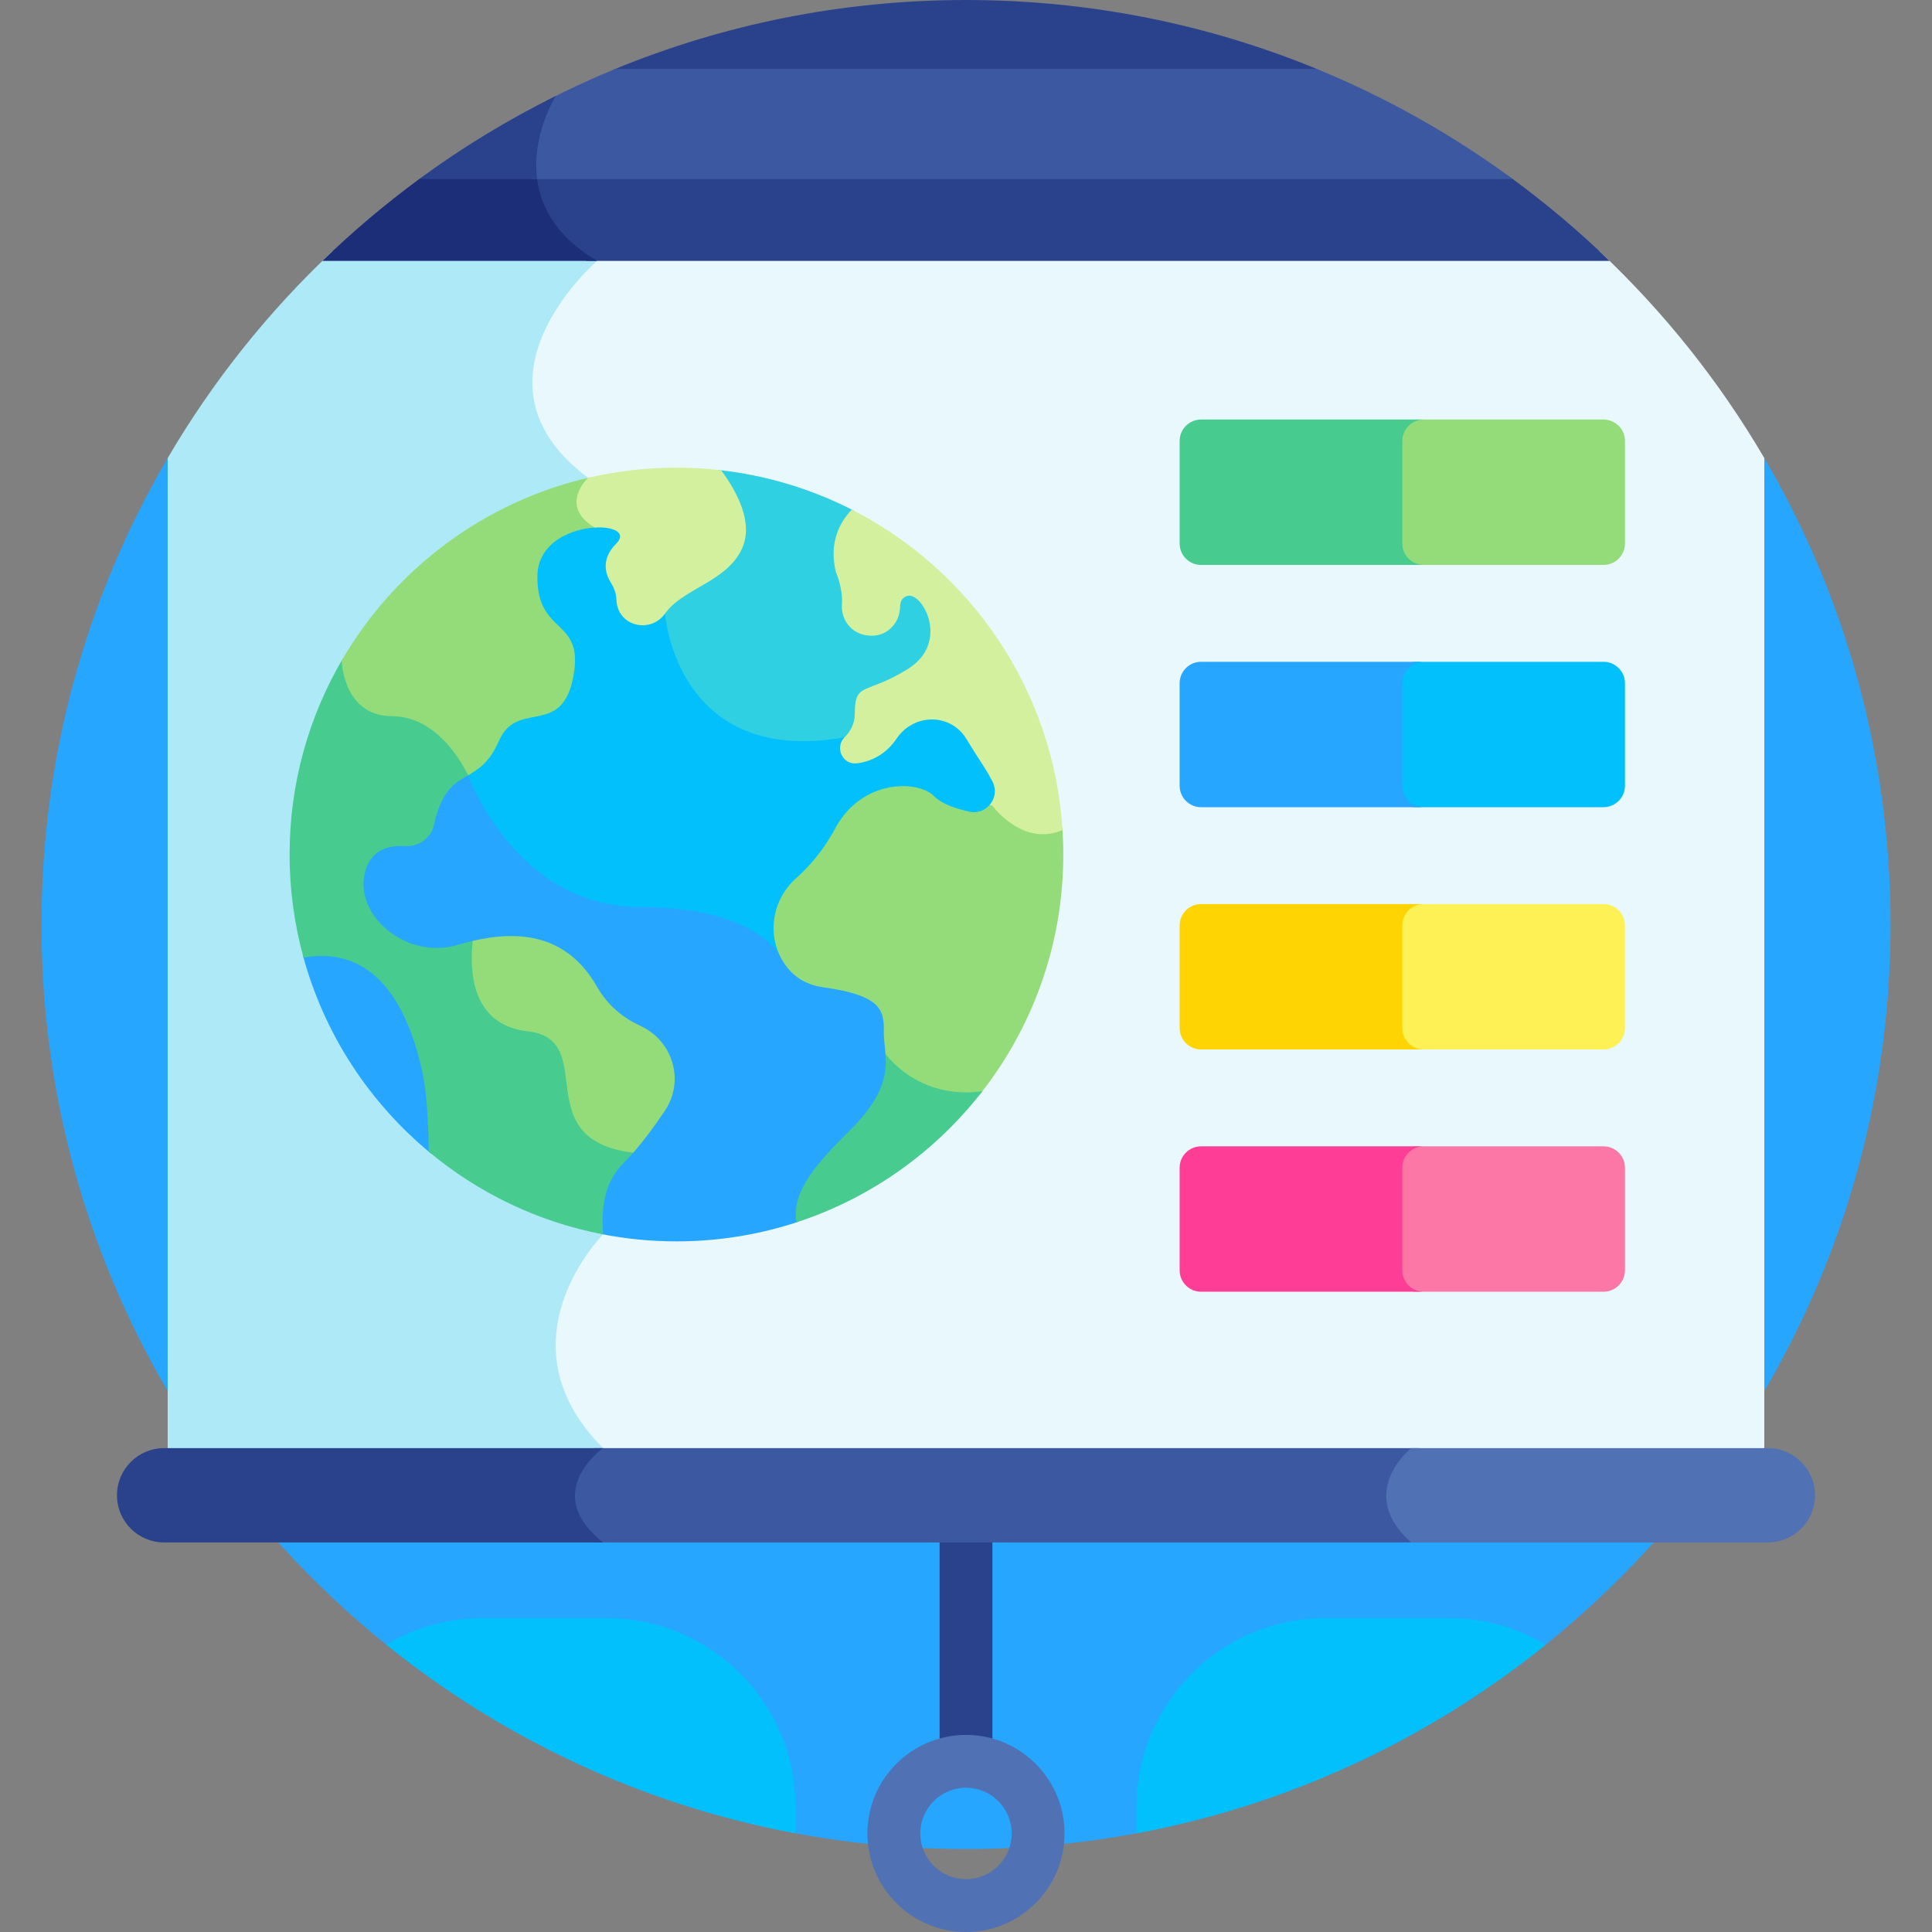
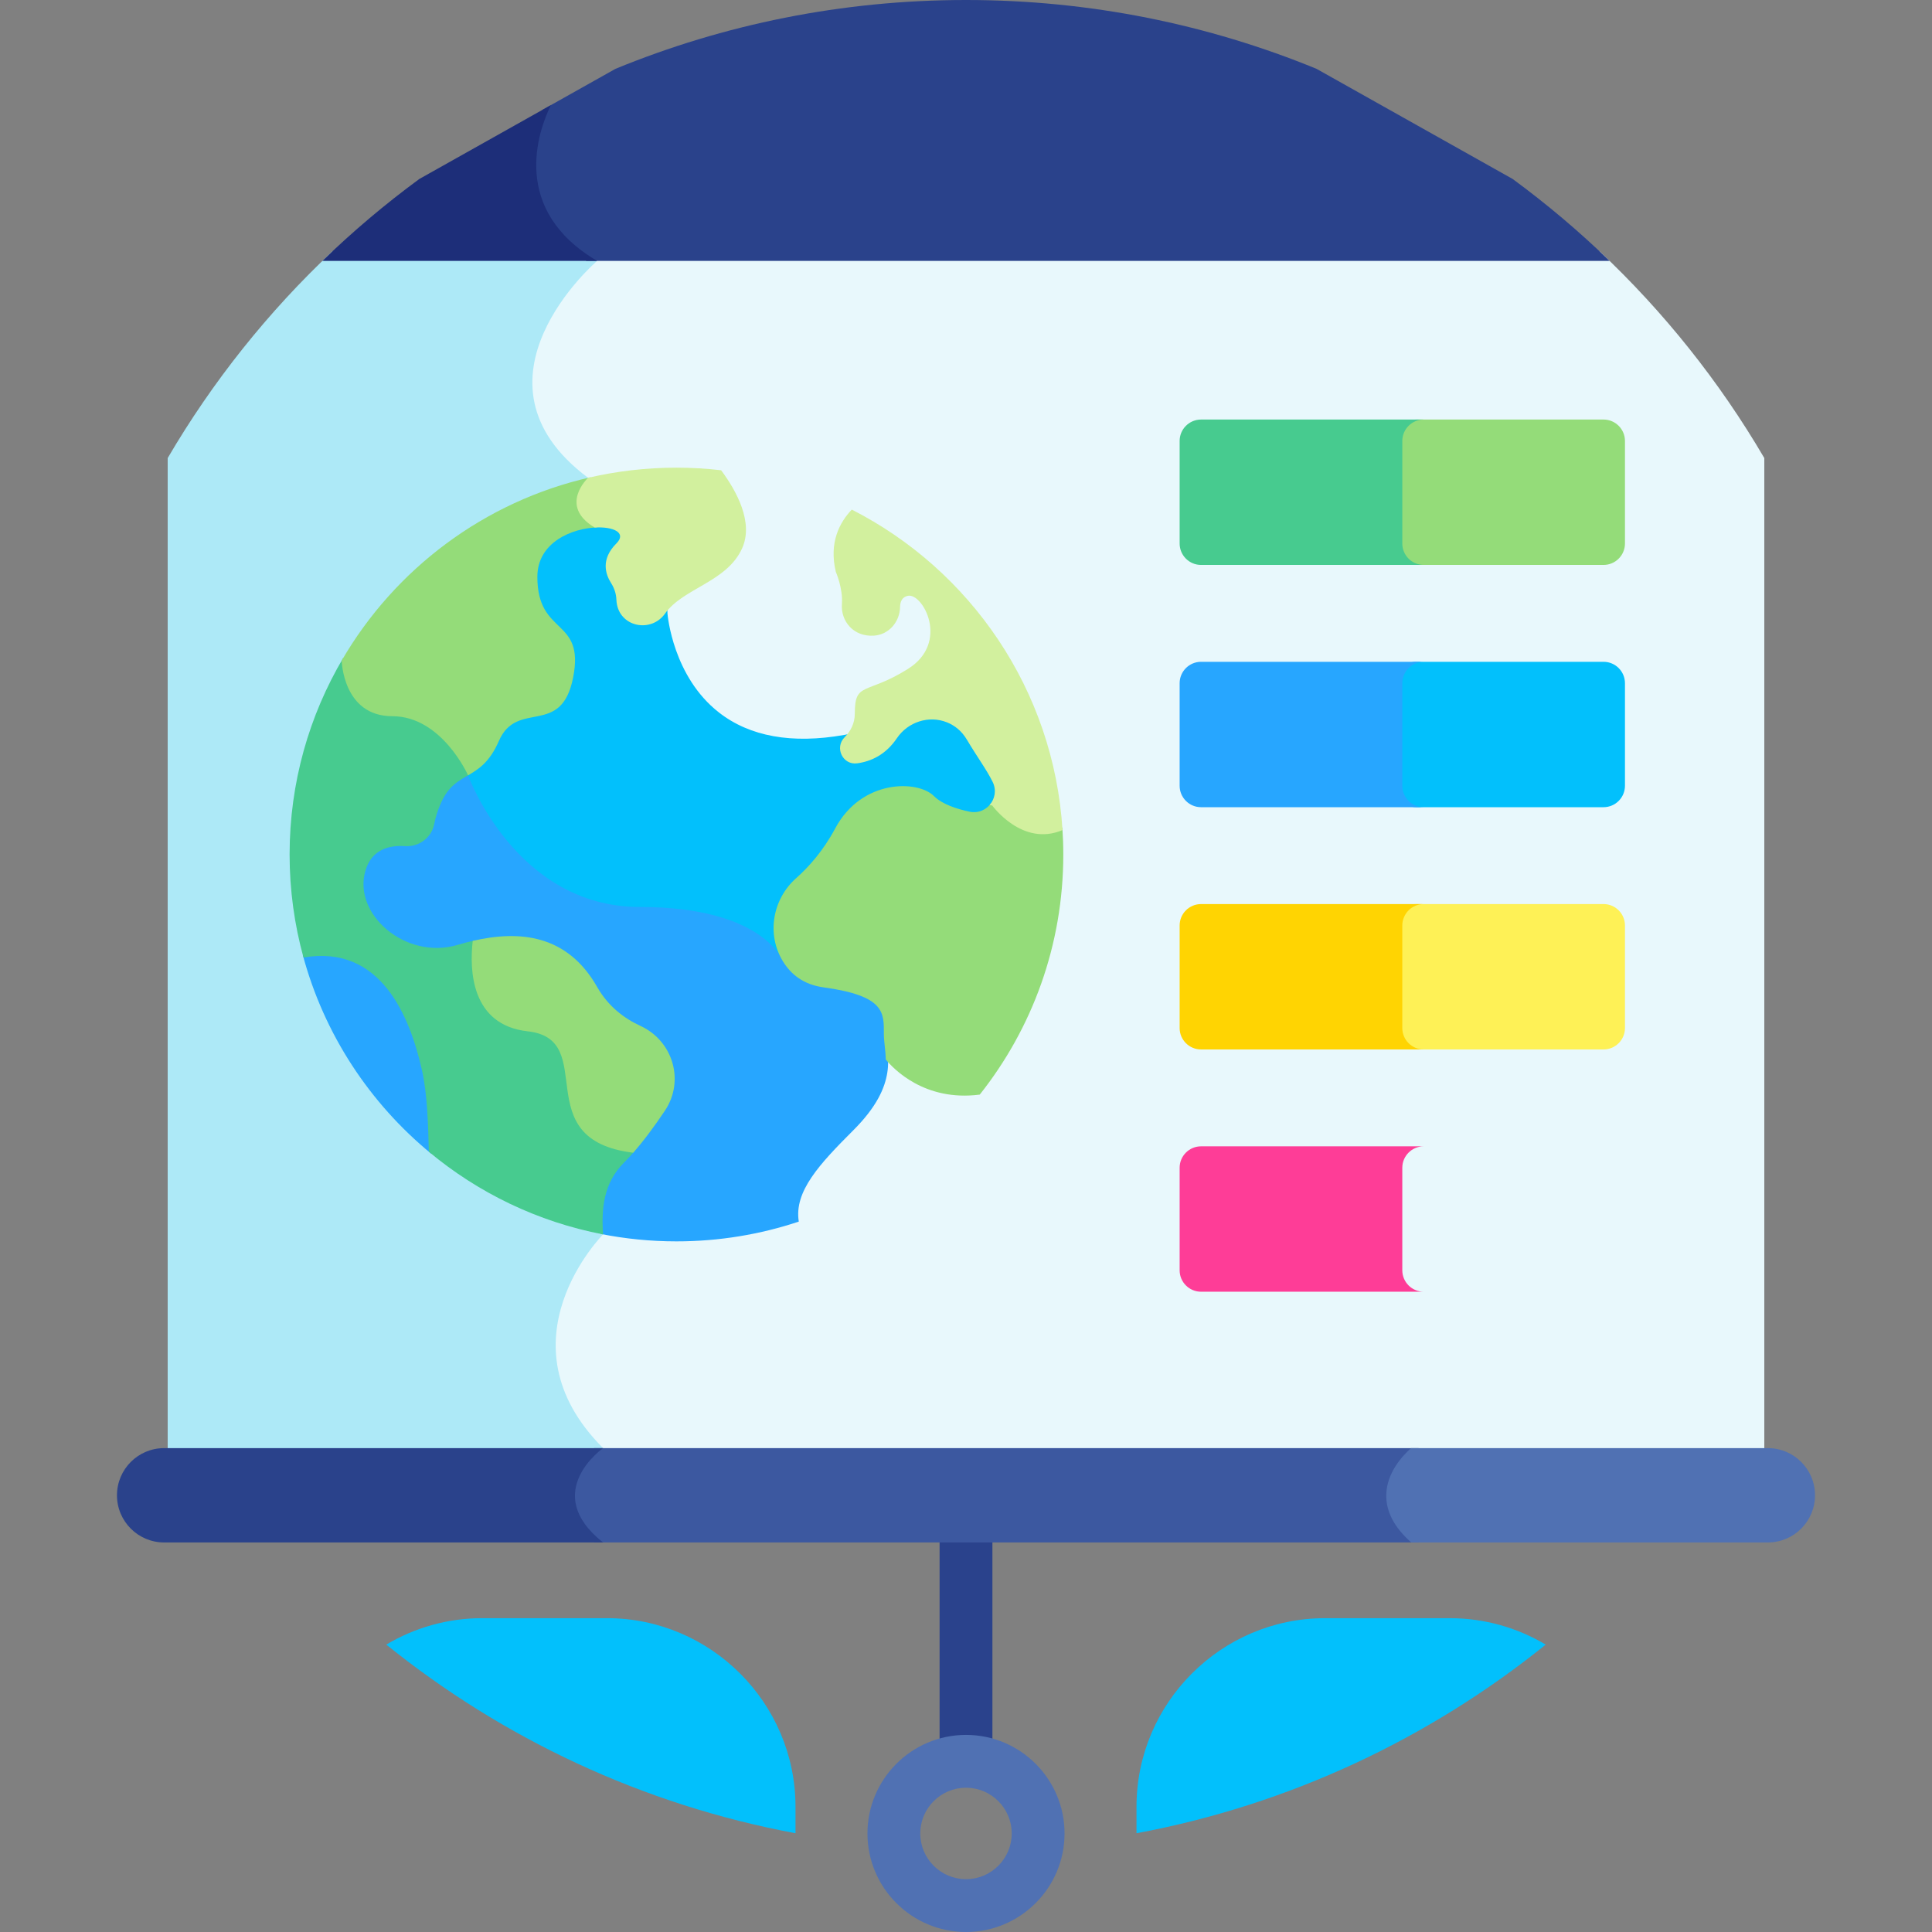
<svg xmlns="http://www.w3.org/2000/svg" id="Layer_1" height="512" viewBox="0 0 512 512" width="512">
  <rect x="0" y="0" width="512" height="512" fill="#808080" stroke="none" />
  <g>
-     <path d="m467.562 121.394h-423.124c-21.248 36.288-33.44 78.521-33.44 123.608 0 135.311 109.691 245.002 245.002 245.002s245.002-109.691 245.002-245.002c0-45.087-12.192-87.321-33.44-123.608z" fill="#27a6ff" />
    <g>
      <path d="m256 472.767c-3.866 0-7-3.134-7-7v-61.667c0-3.866 3.134-7 7-7s7 3.134 7 7v61.666c0 3.867-3.133 7.001-7 7.001z" fill="#2a428c" />
    </g>
    <path d="m423.888 66.584h-271.967c1.191.972 2.471 1.906 3.846 2.796-4.382 4.209-16.689 17.451-16.17 32.945.32 9.554 5.485 18.135 15.353 25.504 32.606 24.351 5.14 188.83 3.473 198.599-3.133 3.408-26.215 30.345-.824 57.201-.612.534-1.373 1.257-2.159 2.138h312.121v-264.373c-11.896-20.32-26.634-38.771-43.673-54.81z" fill="#e8f8fc" />
    <path d="m159.826 327.126s30.587-174.685-3.978-200.499 2.392-57.482 2.392-57.482c-1.403-.828-2.689-1.684-3.874-2.56h-66.255c-17.039 16.039-31.776 34.49-43.674 54.81v264.373h113.074c1.289-1.28 2.314-2 2.314-2-28.259-28.261.001-56.642.001-56.642z" fill="#ade9f7" />
    <g>
      <path d="m218.284 261.016c-5.464-.749-9.322-4.117-11.245-8.442-2.695-4.064-11.522-12.853-37.463-12.853-16.754 0-28.063-9.345-34.601-17.185-7.12-8.538-10.296-17.199-10.327-17.286l-.017-.042c-.03-.068-.135-.299-.307-.647-2.974 1.795-5.904 3.062-8.104 8.089-.841 1.922-1.436 3.791-1.767 5.556-.618 3.303-3.667 5.618-7.088 5.39-5.825-.39-9.676 2.015-11.14 6.957-3.565 12.034 10.989 24.694 25.186 20.479 15.424-4.579 28.347-3.086 36.269 10.827 2.654 4.661 6.62 8.229 11.786 10.605 8.273 3.804 11.253 13.956 6.241 21.471-3.89 5.831-7.545 10.47-10.863 13.788-5.501 5.501-6.13 12.558-5.663 19.28 6.496 1.29 13.21 1.972 20.085 1.972 11.332 0 22.233-1.843 32.425-5.238-1.303-8.017 5.57-15.326 14.472-24.228 12.367-12.367 8.714-20 8.714-25.464.01-6.575-.538-10.83-16.593-13.029z" fill="#27a6ff" />
      <path d="m211.424 233.195c4.218-3.74 7.749-8.24 10.494-13.375 6.489-12.141 20.77-12.757 25.117-8.411 1.91 1.91 5.202 3.365 9.785 4.324 2.332.487 4.688-.375 6.151-2.251 3.677-4.717-.759-8.598-6.142-17.724-4.541-7.702-14.982-7.426-19.674-.483-2.473 3.658-5.864 5.804-10.079 6.378-3.215.437-5.078-3.503-2.802-5.8.451-.456.846-.931 1.193-1.422-.581.118-1.165.233-1.76.338-13.838 2.438-25.006.43-33.196-5.966-12.155-9.492-13.577-25.648-13.624-26.231l-.031-1.728c-.407.439-.789.899-1.135 1.387-3.482 4.919-11.506 3.201-11.731-3.368-.056-1.62-.583-3.255-1.522-4.728-1.479-2.321-2.45-5.88 1.329-9.66 7.763-7.762-22.031-8.638-22.031 8.389 0 7.826 3.046 10.773 5.733 13.373 2.863 2.771 5.336 5.164 3.763 13.173-3.057 15.558-14.558 5.039-19.64 16.696-2.337 5.361-5.132 7.183-7.854 8.785.181.363.276.576.276.576s12.587 34.894 45.532 34.894 37.916 14.418 37.916 14.418l.636-.176c-4.003-6.238-3.349-15.517 3.296-21.408z" fill="#02c0fc" />
-       <path d="m223.817 195.402c.355-.062.7-.134 1.05-.201 1.529-1.794 2.309-3.842 2.309-6.101 0-8.053 2.493-4.216 13.781-11.285 6.739-4.22 7.164-10.693 5.315-15.344-2.843-7.151-8.302-6.244-8.383-1.637-.065 3.72-2.757 6.718-6.262 6.974-4.964.359-8.185-3.406-7.871-7.664.304-4.119-1.405-8.248-1.643-8.8-1.806-7.608 1.046-12.785 4.186-16-11.012-5.696-23.19-9.445-36.079-10.815 4.11 5.411 8.902 13.773 5.868 20.515-3.798 8.441-14.708 10.151-19.862 16.524l.018 1.037c0-.002 2.837 40.678 47.573 32.797z" fill="#2fd0e2" />
      <path d="m112.441 283.433c-4.557-20.223-14.491-33.389-32.183-30.308 5.633 20.962 17.739 39.27 34.051 52.645-.208-7.684-.41-15.868-1.868-22.337z" fill="#27a6ff" />
      <path d="m168.311 304.907c-15.508-1.698-16.561-10.086-17.581-18.227-.837-6.678-1.628-12.987-10.79-14.005-4.929-.548-8.641-2.578-11.031-6.036-3.645-5.272-3.507-12.789-2.954-17.447-1.58.347-3.159.758-4.727 1.224-13.691 4.065-27.81-8.129-24.388-19.681 1.665-5.618 6.23-6.784 10.481-6.499 3.709.249 7.077-2.258 7.762-5.912.295-1.573.831-3.377 1.723-5.416 2.096-4.792 4.9-6.047 7.793-7.767-.549-1.213-7.514-15.979-20.628-15.979-12.33 0-12.765-13.545-12.777-14.122l-.003-.12-.233-.567c-9.029 15.268-14.211 33.08-14.211 52.104 0 9.452 1.286 18.604 3.68 27.295 20.636-3.541 28.255 15.918 31.389 29.824 1.422 6.309 1.64 14.177 1.837 21.651 13.044 10.878 28.832 18.572 46.173 21.901-.486-6.646.088-13.566 5.471-18.95 1.008-1.01 2.015-2.109 3.014-3.271z" fill="#47cb8f" />
      <path d="m156.288 127.094.315-.294-.12-.319c-28.124 6.382-51.851 24.328-65.931 48.571 0 0 .299 14.75 13.419 14.75 13.121 0 20.072 15.665 20.072 15.665 2.789-1.625 5.699-3.445 8.166-9.104 4.849-11.124 16.544-.856 19.681-16.829 3.138-15.973-9.484-10.839-9.484-26.67 0-9.238 9.343-12.919 15.833-13.091v-.337l-.312-.187c-2.741-1.636-4.245-3.539-4.471-5.656-.37-3.464 2.8-6.469 2.832-6.499z" fill="#94dc79" />
      <path d="m179.265 123.937c-8.057 0-15.896.932-23.417 2.69-.105.099-7.879 7.424 1.75 13.175 4.972-.301 8.576 1.389 5.744 4.221-4.191 4.191-2.88 8.163-1.417 10.458.843 1.323 1.368 2.838 1.422 4.406.017.489.076.959.171 1.411 1.271 6.02 9.17 7.327 12.725 2.306 4.789-6.763 16.395-8.332 20.429-17.297 3.085-6.856-1.451-15.152-5.563-20.684-3.886-.448-7.837-.686-11.844-.686z" fill="#d2f09e" />
      <path d="m218.197 261.651c16.448 2.253 16.037 6.759 16.037 12.392 0 1.996.455 4.191.504 6.733 2.034 2.479 10.322 11.204 24.91 9.304 13.858-17.48 22.136-39.585 22.136-63.625 0-2.406-.085-4.793-.248-7.158-2.014.898-4.053 1.268-6.104 1.105-7.005-.562-11.893-7.228-11.941-7.295l-.143-.197-.65-.147c-1.18 1.757-3.336 2.847-5.747 2.342-3.305-.692-7.254-1.941-9.463-4.15-4.281-4.281-19.152-4.506-26.137 8.562-3.215 6.015-7.098 10.311-10.353 13.197-6.292 5.578-7.907 14.9-3.507 22.065 2.088 3.399 5.419 6.148 10.706 6.872z" fill="#94dc79" />
      <g>
        <path d="m225.733 135.051c-3.215 3.362-6.097 8.722-4.232 16.496 0 0 1.925 4.328 1.614 8.548-.328 4.443 3.01 8.757 8.557 8.352 3.921-.286 6.788-3.672 6.857-7.603.024-1.389.517-2.637 2.086-2.951 3.943-.788 11.153 12.392 0 19.377s-14.082 3.267-14.082 11.829c0 2.646-1.141 4.711-2.717 6.302-2.712 2.736-.472 7.407 3.344 6.888 3.716-.506 7.575-2.291 10.524-6.654 2.907-4.301 8.446-6.137 13.266-4.208 1.995.798 3.892 2.229 5.324 4.657 2.527 4.285 5.242 7.954 6.798 11.15 1.065 2.187.565 4.513-.806 6.089l.703.159s7.955 11.049 18.608 6.497c-2.314-37.132-24.393-68.907-55.844-84.928z" fill="#d2f09e" />
      </g>
-       <path d="m234.667 279.278c.361 4.874-.234 11.05-8.96 19.776-8.738 8.738-16.088 16.372-14.635 24.882 19.734-6.435 36.834-18.696 49.275-34.749-17.141 2.375-25.679-9.908-25.68-9.909z" fill="#47cb8f" />
+       <path d="m234.667 279.278z" fill="#47cb8f" />
      <path d="m176.24 294.29c5.254-7.876 2.095-18.455-6.506-22.41-4.342-1.997-8.573-5.206-11.496-10.34-7.909-13.89-20.516-15.078-32.956-12.198-.873 7.619-.536 22.291 14.587 23.971 19.193 2.133-.489 28.701 27.94 32.171 2.939-3.343 5.819-7.279 8.431-11.194z" fill="#94dc79" />
    </g>
    <g>
      <path d="m256 512c-14.401 0-26.117-11.716-26.117-26.116 0-14.401 11.716-26.117 26.117-26.117 14.4 0 26.116 11.716 26.116 26.117.001 14.4-11.715 26.116-26.116 26.116zm0-38.233c-6.682 0-12.117 5.435-12.117 12.117 0 6.681 5.436 12.116 12.117 12.116s12.116-5.436 12.116-12.116c.001-6.682-5.435-12.117-12.116-12.117z" fill="#5071b3" />
    </g>
    <path d="m424.948 111.182h-49.639c-3.139 0-5.685 2.545-5.685 5.684v27.162c0 3.139 2.545 5.685 5.685 5.685h49.639c3.14 0 5.685-2.545 5.685-5.685v-27.162c0-3.139-2.545-5.684-5.685-5.684z" fill="#94dc79" />
    <path d="m424.948 175.384h-49.639c-3.139 0-5.685 2.545-5.685 5.685v27.162c0 3.139 2.544 5.684 5.683 5.685h49.64c3.14 0 5.685-2.545 5.685-5.685v-27.162c.001-3.14-2.544-5.685-5.684-5.685z" fill="#02c0fc" />
    <path d="m424.948 239.586h-49.64c-3.139.001-5.683 2.546-5.683 5.685v27.162c0 3.139 2.544 5.684 5.683 5.685h49.64c3.14 0 5.685-2.545 5.685-5.685v-27.162c0-3.139-2.545-5.685-5.685-5.685z" fill="#fef156" />
-     <path d="m424.948 303.789h-49.639c-3.139 0-5.685 2.545-5.685 5.685v27.162c0 3.14 2.545 5.685 5.685 5.685h49.639c3.14 0 5.685-2.545 5.685-5.685v-27.162c0-3.14-2.545-5.685-5.685-5.685z" fill="#fd77a6" />
    <path d="m371.624 144.029v-27.162c0-3.14 2.545-5.684 5.685-5.684h-59.009c-3.139 0-5.685 2.545-5.685 5.684v27.162c0 3.139 2.545 5.685 5.685 5.685h59.009c-3.14-.001-5.685-2.546-5.685-5.685z" fill="#47cb8f" />
    <path d="m371.624 208.231v-27.162c0-3.14 2.545-5.685 5.685-5.685h-59.009c-3.139 0-5.685 2.545-5.685 5.685v27.162c0 3.14 2.545 5.685 5.685 5.685h59.009c-3.14-.001-5.685-2.546-5.685-5.685z" fill="#27a6ff" />
    <path d="m371.624 272.433v-27.162c0-3.14 2.545-5.685 5.685-5.685h-59.009c-3.139 0-5.685 2.545-5.685 5.685v27.162c0 3.14 2.545 5.685 5.685 5.685h59.009c-3.14 0-5.685-2.545-5.685-5.685z" fill="#ffd402" />
    <path d="m371.624 336.635v-27.162c0-3.14 2.545-5.685 5.685-5.685h-59.009c-3.139 0-5.685 2.545-5.685 5.685v27.162c0 3.14 2.545 5.685 5.685 5.685h59.009c-3.14 0-5.685-2.545-5.685-5.685z" fill="#fe3d97" />
    <path d="m369.378 396.052c.163-5.805 4.273-10.243 6.576-12.285h-218.508c-2.303 2.041-6.413 6.48-6.576 12.285-.126 4.467 2.106 8.738 6.622 12.715h218.508c-4.516-3.978-6.748-8.248-6.622-12.715z" fill="#3c58a0" />
    <path d="m481 396.267c0-6.903-5.597-12.5-12.5-12.5h-94.547c-2.303 2.041-6.413 6.48-6.576 12.285-.126 4.467 2.106 8.738 6.622 12.715h94.5c6.904 0 12.501-5.597 12.501-12.5z" fill="#5071b3" />
    <path d="m159.826 383.767h-116.326c-6.903 0-12.5 5.597-12.5 12.5s5.597 12.5 12.5 12.5h116.326c-16.787-13.233 0-25 0-25z" fill="#2a428b" />
    <path d="m143.749 29.112c-2.046 4.806-4.42 12.871-2.353 21.449 1.778 7.376 6.495 13.618 14.021 18.584h271.147c-8.048-7.808-16.636-15.061-25.692-21.714l-51.969-29.183h.008c-28.653-11.758-60.022-18.248-92.911-18.248-32.888 0-64.255 6.49-92.906 18.245l.003.002z" fill="#2a428b" />
    <path d="m145.976 27.861-34.849 19.569c-9.056 6.653-17.644 13.906-25.692 21.714h72.805c-23.01-13.587-15.687-34.227-12.264-41.283z" fill="#1d2e79" />
-     <path d="m140.851 47.462h260.077c-15.976-11.741-33.427-21.587-52.025-29.215h-185.806c-6.198 2.542-12.255 5.353-18.186 8.375-1.856 3.641-5.204 11.74-4.06 20.84z" fill="#3c58a0" />
-     <path d="m147.284 25.428c-12.734 6.316-24.852 13.685-36.212 22.034h31.277c-1.503-11.408 4.549-21.41 4.935-22.034z" fill="#2a428b" />
    <g fill="#02c0fc">
      <path d="m160.874 428.833h-33.096c-9.263 0-17.953 2.564-25.41 7.005 30.872 24.885 67.9 42.43 108.448 49.991v-7.055c-.001-27.467-22.474-49.941-49.942-49.941z" />
      <path d="m409.632 435.839c-7.457-4.441-16.147-7.005-25.41-7.005h-33.096c-27.468 0-49.941 22.474-49.941 49.941v7.055c40.547-7.561 77.576-25.107 108.447-49.991z" />
    </g>
  </g>
</svg>